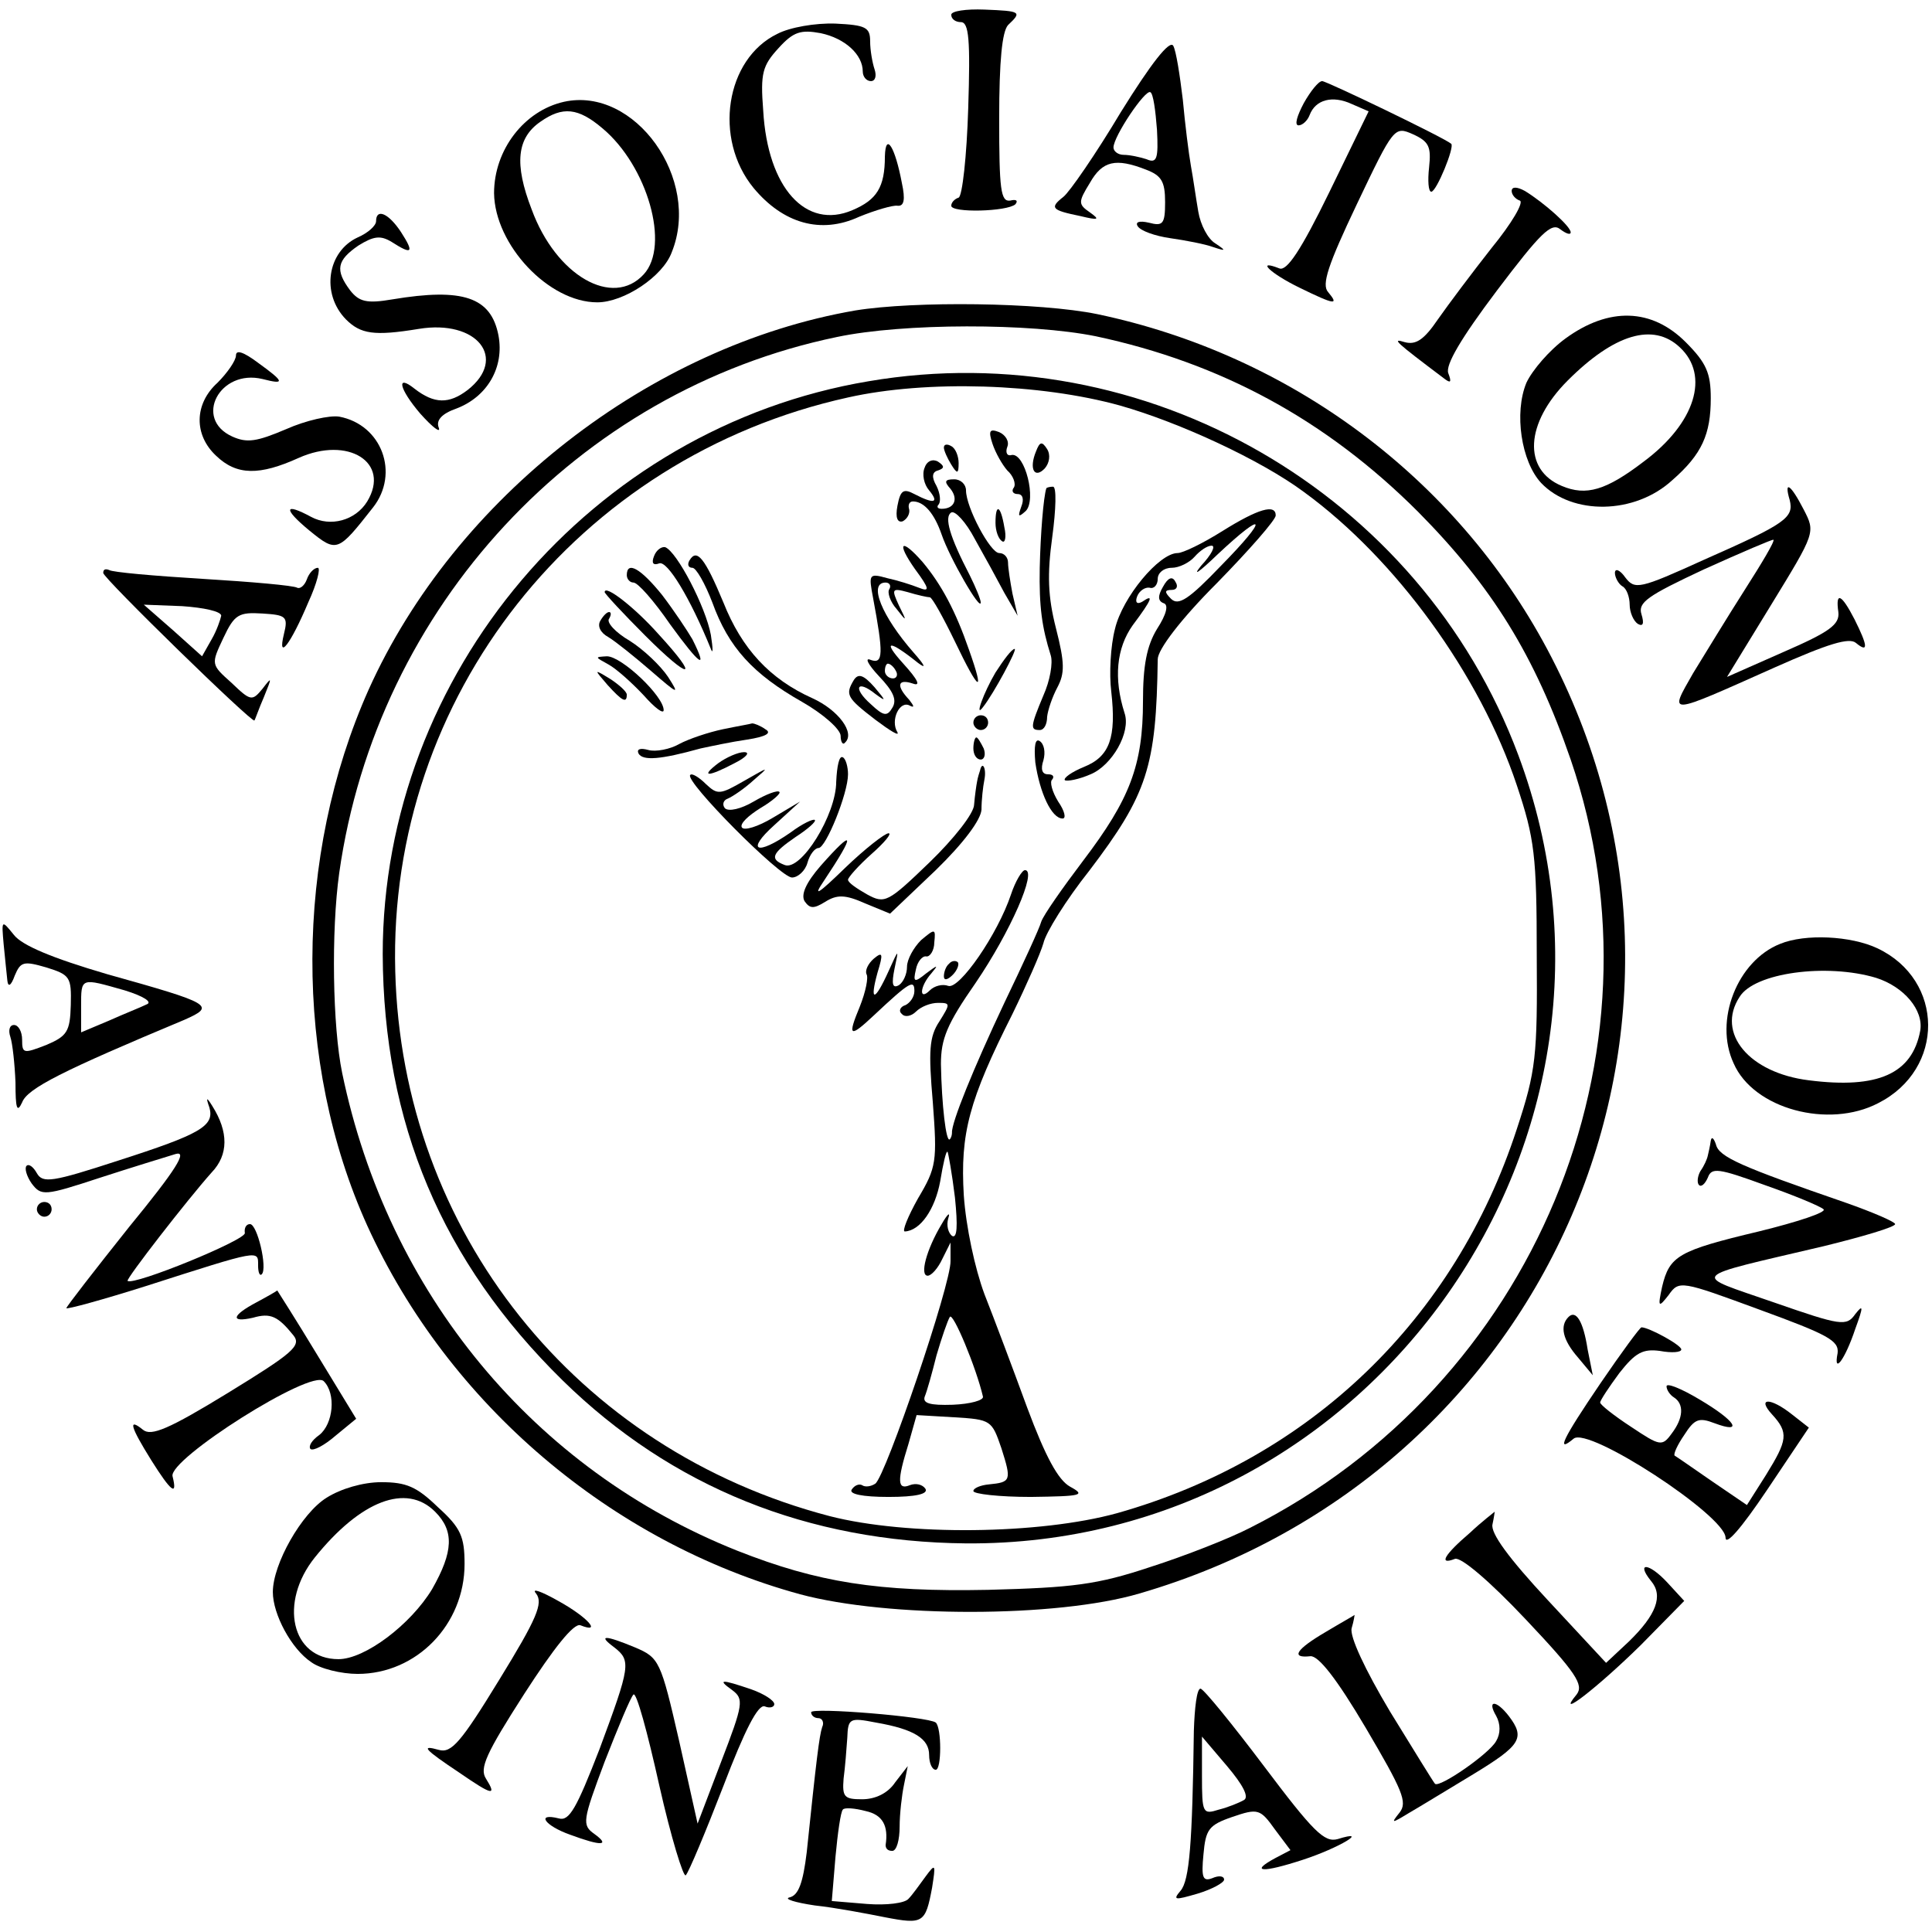
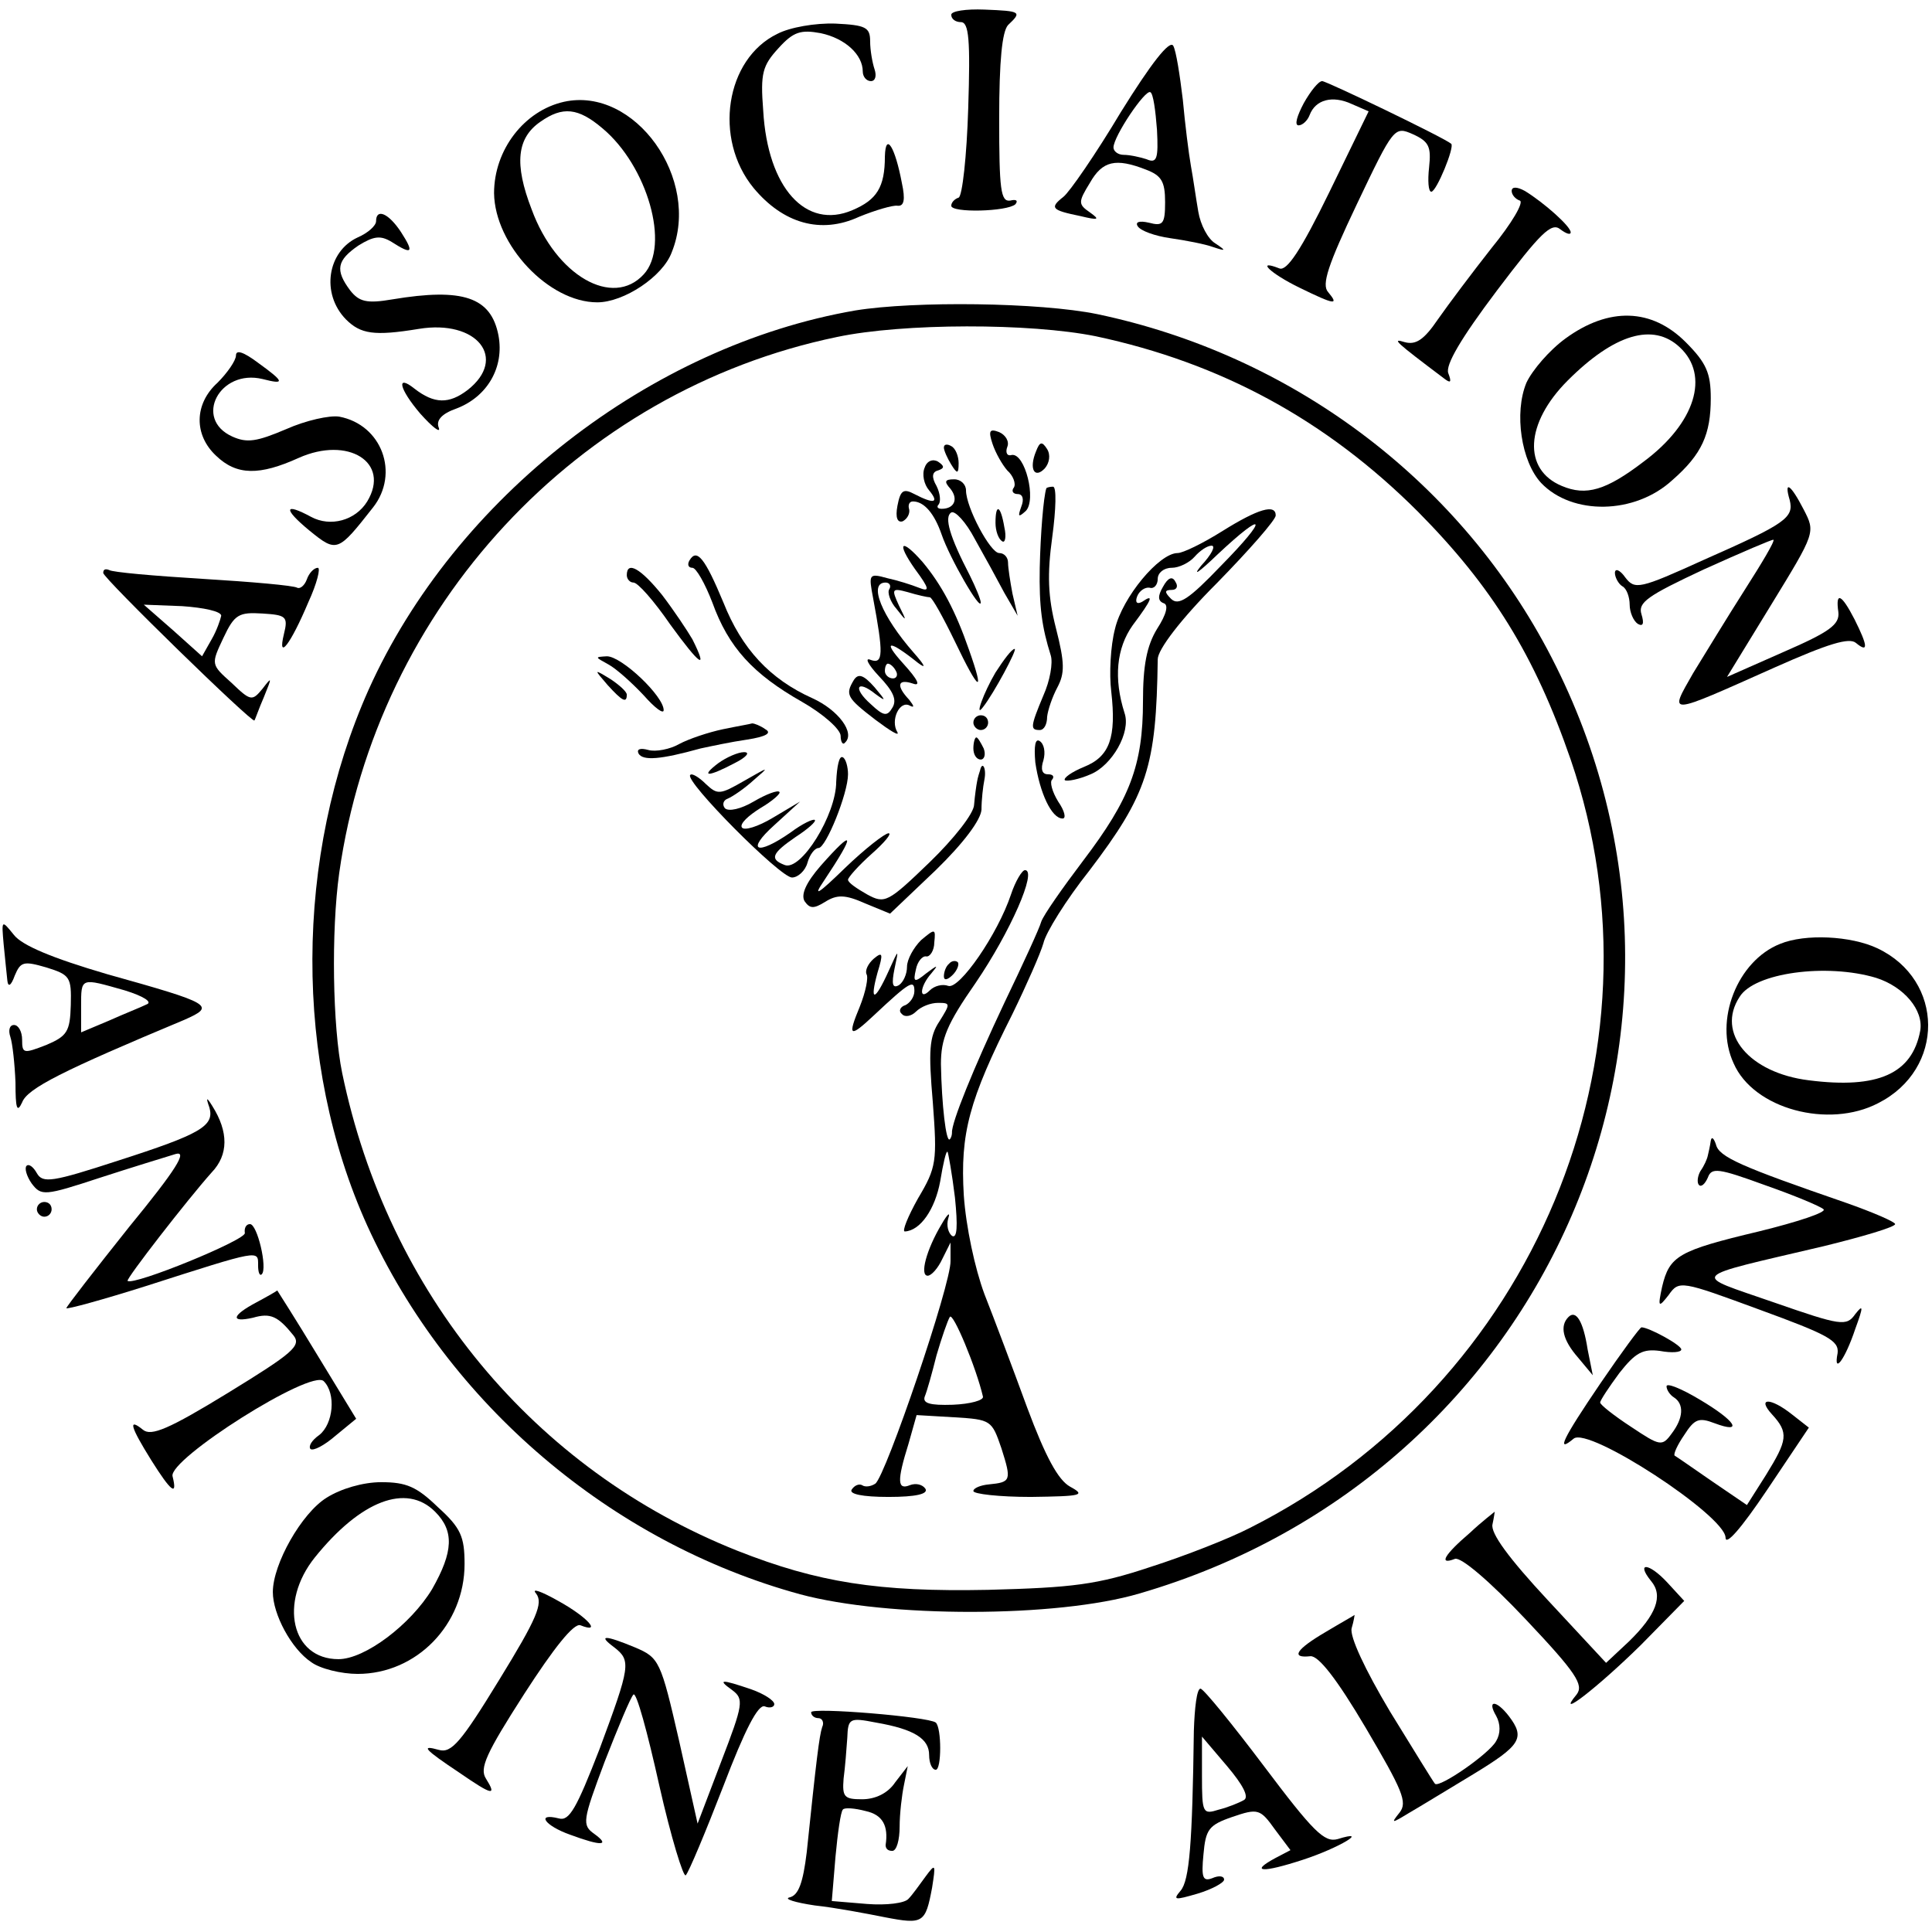
<svg xmlns="http://www.w3.org/2000/svg" version="1.0" width="262pt" height="262pt" viewBox="0 0 262 262" preserveAspectRatio="xMidYMid meet">
  <g transform="translate(0,262) scale(0.1,-0.1)" fill="#000000" stroke="none">
    <path d="M1290 2600 c0 -6 6 -10 13 -10 11 0 13 -24 10 -117 -2 -65 -8 -119 -13 -121 -6 -2 -10 -7 -10 -11 0 -10 76 -8 87 2 4 5 1 7 -7 5 -13 -2 -15 15 -15 111 0 79 4 118 12 127 19 18 18 19 -32 21 -25 1 -45 -2 -45 -7z" />
    <path d="M1054 2574 c-70 -34 -87 -142 -32 -209 40 -48 91 -63 143 -39 22 9 46 16 52 15 9 -1 11 8 6 31 -9 48 -22 70 -23 36 0 -42 -11 -59 -44 -73 -63 -27 -115 30 -121 135 -4 51 -1 61 21 85 20 22 30 25 57 20 33 -7 57 -29 57 -52 0 -7 5 -13 11 -13 6 0 8 7 5 16 -3 9 -6 26 -6 38 0 19 -6 22 -47 24 -27 1 -62 -5 -79 -14z" />
    <path d="M1520 2468 c-34 -57 -70 -109 -78 -115 -19 -15 -16 -18 23 -26 25 -6 27 -5 13 5 -16 11 -16 14 0 40 17 30 35 34 76 18 21 -8 26 -16 26 -44 0 -30 -3 -33 -22 -28 -13 3 -19 1 -15 -5 4 -6 23 -13 44 -16 21 -3 47 -8 58 -12 18 -6 18 -5 3 5 -10 6 -20 25 -23 43 -3 17 -7 46 -10 62 -3 17 -8 57 -11 90 -4 33 -9 66 -13 73 -5 8 -30 -24 -71 -90z m49 -24 c2 -39 0 -46 -14 -40 -9 3 -23 6 -31 6 -8 0 -14 5 -14 10 0 15 43 79 50 75 4 -2 7 -25 9 -51z" />
    <path d="M1768 2480 c-9 -17 -13 -30 -7 -30 5 0 12 6 15 14 8 21 31 27 57 15 l23 -10 -53 -109 c-39 -80 -58 -108 -68 -104 -33 13 -12 -7 27 -26 49 -24 54 -24 39 -6 -9 10 0 37 39 119 50 105 51 106 76 95 22 -10 25 -17 22 -45 -2 -18 -1 -33 3 -33 7 0 32 61 27 65 -9 8 -169 85 -175 85 -5 0 -16 -14 -25 -30z" />
    <path d="M765 2482 c-54 -12 -95 -65 -95 -124 1 -70 74 -148 140 -148 36 0 89 35 101 68 40 99 -50 225 -146 204z m52 -36 c61 -51 92 -159 56 -198 -42 -46 -119 -2 -152 88 -24 62 -20 97 12 119 30 21 51 19 84 -9z" />
    <path d="M2050 2361 c0 -5 5 -11 11 -13 6 -2 -11 -31 -38 -64 -26 -33 -59 -77 -73 -97 -19 -28 -30 -35 -45 -31 -19 6 -12 0 53 -49 9 -7 11 -6 6 7 -4 11 17 47 66 112 59 78 74 93 86 83 8 -6 14 -8 14 -4 0 8 -36 40 -62 56 -11 6 -18 6 -18 0z" />
    <path d="M510 2320 c0 -6 -11 -16 -25 -22 -41 -19 -50 -76 -16 -111 20 -20 38 -23 99 -13 79 13 121 -40 66 -83 -25 -19 -45 -19 -72 2 -25 20 -21 0 8 -34 17 -19 28 -27 25 -19 -4 10 4 19 24 26 42 16 65 56 57 99 -10 52 -48 65 -144 49 -35 -6 -45 -3 -57 12 -21 28 -18 41 11 61 21 13 30 14 45 5 28 -18 31 -15 13 13 -17 26 -34 33 -34 15z" />
    <path d="M1160 2199 c-278 -48 -543 -254 -660 -514 -101 -226 -102 -506 -2 -727 110 -242 331 -430 587 -500 119 -32 348 -32 460 1 557 162 822 777 553 1281 -124 232 -348 399 -610 454 -78 16 -248 18 -328 5z m326 -35 c169 -36 312 -113 437 -238 100 -101 158 -194 207 -336 137 -400 -50 -848 -435 -1042 -27 -14 -88 -38 -135 -53 -72 -24 -105 -28 -220 -31 -149 -3 -231 10 -340 53 -276 110 -474 349 -536 648 -13 63 -15 192 -4 271 51 361 323 654 675 727 90 19 262 19 351 1z" />
-     <path d="M1178 2103 c-376 -63 -659 -397 -659 -777 1 -229 80 -417 244 -578 148 -145 333 -219 547 -221 552 -4 942 552 749 1069 -133 356 -506 571 -881 507z m341 -33 c81 -23 191 -74 249 -117 125 -91 239 -248 289 -398 24 -72 27 -95 27 -230 1 -138 -1 -157 -27 -236 -84 -258 -280 -447 -542 -521 -105 -29 -285 -31 -390 -4 -344 90 -580 386 -589 739 -10 372 247 697 614 778 107 24 261 19 369 -11z" />
    <path d="M1346 2018 c4 -12 13 -28 20 -36 8 -7 12 -18 9 -23 -4 -5 -1 -9 5 -9 7 0 9 -7 5 -17 -5 -14 -4 -15 6 -6 15 15 -1 79 -19 76 -6 -2 -9 3 -6 11 3 7 -2 16 -11 20 -13 5 -15 2 -9 -16z" />
    <path d="M1280 2013 c0 -4 5 -15 10 -23 8 -13 10 -13 10 2 0 9 -4 20 -10 23 -5 3 -10 3 -10 -2z" />
    <path d="M1405 2008 c-10 -24 -2 -38 12 -23 6 7 8 18 3 26 -7 11 -10 10 -15 -3z" />
    <path d="M1254 1986 c-4 -9 -1 -23 6 -31 14 -17 7 -19 -20 -5 -15 8 -19 5 -23 -16 -3 -16 0 -23 7 -21 6 3 10 10 9 16 -2 6 0 11 5 11 15 0 29 -16 39 -45 11 -32 53 -105 53 -92 0 4 -7 21 -15 37 -27 52 -35 79 -25 85 5 3 20 -13 32 -36 13 -23 31 -56 40 -73 l18 -31 -7 30 c-3 16 -6 35 -6 42 0 7 -5 13 -12 13 -12 0 -45 62 -45 85 0 8 -7 15 -16 15 -13 0 -14 -3 -5 -13 11 -14 5 -27 -12 -27 -6 0 -7 3 -4 6 3 4 2 15 -3 25 -7 12 -6 19 2 21 9 3 9 6 0 12 -7 4 -15 1 -18 -8z" />
    <path d="M1419 1958 c-4 -12 -8 -63 -9 -108 -1 -53 3 -81 15 -119 3 -10 -1 -34 -10 -54 -18 -43 -18 -47 -5 -47 6 0 10 8 10 18 1 9 7 27 14 40 10 19 10 33 -2 80 -11 43 -12 73 -5 124 5 37 6 68 1 68 -4 0 -8 -1 -9 -2z" />
    <path d="M1350 1911 c0 -11 4 -22 9 -25 4 -3 6 6 3 19 -5 30 -12 33 -12 6z" />
    <path d="M1658 1900 c-27 -17 -54 -30 -61 -30 -25 0 -75 -60 -85 -103 -6 -23 -8 -61 -5 -85 7 -62 -2 -88 -37 -102 -17 -7 -28 -15 -26 -18 3 -2 19 1 35 8 29 12 55 57 46 83 -15 47 -11 88 11 119 27 36 29 43 13 32 -7 -4 -10 -1 -7 7 3 8 11 13 17 12 6 -2 11 4 11 12 0 8 8 15 19 15 10 0 24 7 31 15 7 8 17 15 23 15 6 0 0 -12 -14 -27 -13 -16 -3 -9 22 15 66 62 70 51 5 -15 -44 -46 -58 -55 -68 -45 -9 9 -9 12 1 12 7 0 9 5 5 11 -4 8 -10 6 -17 -7 -7 -12 -7 -19 1 -22 7 -2 4 -15 -9 -35 -14 -23 -19 -50 -19 -98 0 -87 -18 -133 -81 -216 -28 -37 -54 -74 -57 -83 -2 -8 -25 -58 -50 -110 -42 -89 -72 -163 -71 -176 0 -3 -1 -7 -3 -9 -5 -5 -11 47 -12 102 0 34 8 54 47 110 47 69 84 153 67 153 -4 0 -13 -15 -19 -33 -18 -54 -70 -129 -85 -124 -8 3 -19 0 -25 -6 -15 -15 -14 5 2 23 10 12 9 12 -7 0 -16 -13 -18 -12 -14 5 2 11 9 19 14 18 5 -1 11 8 11 19 2 19 1 19 -18 3 -10 -10 -19 -26 -19 -36 0 -10 -5 -21 -11 -25 -9 -5 -10 2 -6 22 6 28 6 28 -8 -3 -19 -42 -26 -42 -15 -2 8 26 7 29 -5 19 -8 -7 -12 -16 -10 -21 3 -4 -1 -24 -9 -44 -17 -41 -14 -43 19 -12 49 46 55 49 55 33 0 -8 -6 -16 -12 -19 -7 -2 -10 -8 -5 -12 4 -5 13 -3 19 3 7 7 20 12 30 12 17 0 17 -1 2 -25 -14 -21 -15 -40 -9 -110 6 -80 5 -88 -20 -130 -14 -25 -22 -45 -18 -45 21 1 41 30 48 68 4 24 8 42 10 40 1 -2 6 -29 10 -62 4 -39 3 -56 -4 -52 -5 4 -8 14 -5 24 3 9 -1 6 -9 -8 -21 -35 -30 -70 -19 -70 5 0 14 10 20 23 l11 22 0 -25 c1 -31 -88 -292 -102 -302 -6 -4 -14 -5 -18 -2 -4 2 -10 0 -14 -6 -4 -6 14 -10 50 -10 37 0 54 4 50 11 -4 6 -13 8 -21 5 -17 -7 -18 5 -2 56 l11 39 51 -3 c50 -3 51 -4 64 -42 14 -44 13 -46 -17 -49 -11 -1 -21 -5 -21 -9 0 -4 35 -8 78 -8 69 1 75 2 53 14 -16 9 -33 40 -58 107 -19 52 -45 121 -58 154 -13 35 -25 91 -28 134 -5 84 7 129 66 246 19 39 38 82 42 96 3 14 31 59 62 98 79 104 91 141 93 287 0 13 31 54 80 103 44 45 80 86 80 92 0 16 -24 9 -72 -21z m-325 -1174 c1 -5 -17 -10 -41 -11 -31 -1 -41 2 -38 11 3 7 10 32 16 56 7 24 15 47 18 52 4 8 36 -69 45 -108z" />
-     <path d="M887 1866 c-4 -10 -1 -13 7 -10 11 4 42 -47 70 -116 3 -8 3 0 0 19 -7 38 -46 113 -62 119 -5 1 -12 -4 -15 -12z" />
    <path d="M1241 1848 c20 -27 20 -31 5 -25 -10 4 -29 10 -43 13 -25 7 -25 5 -19 -27 14 -75 14 -90 -3 -84 -9 4 -4 -6 11 -22 19 -20 25 -32 18 -43 -7 -12 -12 -11 -29 5 -25 22 -19 34 6 14 15 -11 15 -10 -1 9 -15 17 -22 19 -28 10 -12 -20 -10 -24 29 -54 20 -15 33 -23 30 -17 -10 16 3 44 17 36 6 -3 6 -1 -1 8 -18 19 -16 29 5 22 11 -4 7 5 -13 27 -29 32 -20 33 20 1 12 -9 9 -3 -6 14 -43 49 -62 95 -38 95 5 0 8 -4 5 -9 -3 -4 1 -17 10 -27 14 -18 14 -17 3 5 -10 22 -10 24 12 18 13 -4 27 -7 30 -7 3 0 18 -27 34 -60 33 -69 41 -73 19 -11 -18 52 -37 88 -63 119 -29 33 -36 27 -10 -10z m-26 -138 c3 -5 1 -10 -4 -10 -6 0 -11 5 -11 10 0 6 2 10 4 10 3 0 8 -4 11 -10z" />
    <path d="M935 1860 c-3 -5 -2 -10 4 -10 5 0 17 -21 27 -47 22 -61 55 -97 122 -135 28 -16 52 -37 52 -46 0 -8 3 -13 6 -9 14 13 -9 44 -44 60 -58 26 -96 67 -121 130 -25 60 -36 74 -46 57z" />
    <path d="M850 1840 c0 -5 4 -10 9 -10 6 0 28 -25 50 -57 40 -55 52 -64 30 -20 -7 12 -25 39 -41 60 -29 36 -48 47 -48 27z" />
-     <path d="M820 1817 c0 -2 25 -29 55 -59 62 -62 75 -60 18 2 -32 36 -73 68 -73 57z" />
-     <path d="M814 1778 c-4 -7 0 -16 11 -22 10 -6 36 -27 58 -46 37 -32 39 -33 23 -8 -10 15 -33 37 -52 49 -19 11 -32 25 -28 30 3 5 3 9 0 9 -3 0 -8 -5 -12 -12z" />
    <path d="M1350 1708 c-16 -27 -29 -63 -17 -47 15 19 47 79 43 79 -4 0 -15 -15 -26 -32z" />
    <path d="M825 1719 c11 -6 32 -25 48 -42 15 -17 27 -26 27 -20 0 19 -57 73 -77 73 -17 -1 -16 -1 2 -11z" />
    <path d="M824 1691 c20 -22 26 -25 26 -13 0 4 -10 13 -22 21 -23 14 -23 14 -4 -8z" />
    <path d="M1320 1640 c0 -5 5 -10 10 -10 6 0 10 5 10 10 0 6 -4 10 -10 10 -5 0 -10 -4 -10 -10z" />
    <path d="M980 1631 c-19 -4 -46 -13 -59 -20 -12 -7 -32 -11 -42 -8 -11 3 -16 1 -13 -5 6 -10 30 -8 84 7 14 3 42 9 63 12 26 4 34 9 25 14 -7 5 -15 8 -18 8 -3 -1 -21 -4 -40 -8z" />
    <path d="M1320 1605 c0 -8 4 -15 10 -15 5 0 7 7 4 15 -4 8 -8 15 -10 15 -2 0 -4 -7 -4 -15z" />
    <path d="M1404 1586 c6 -41 22 -76 37 -76 5 0 3 10 -6 23 -8 13 -12 27 -8 30 3 4 1 7 -6 7 -8 0 -10 7 -6 19 3 11 1 22 -5 26 -6 4 -8 -6 -6 -29z" />
    <path d="M974 1585 c-25 -19 -14 -19 22 0 16 8 22 15 13 15 -8 0 -24 -7 -35 -15z" />
    <path d="M1134 1560 c0 -45 -48 -122 -70 -113 -21 8 -17 16 15 38 17 11 28 21 26 23 -2 2 -17 -5 -33 -17 -46 -32 -61 -25 -22 10 l35 32 -37 -22 c-20 -12 -39 -18 -42 -13 -3 5 9 16 25 26 17 10 28 20 26 22 -2 3 -18 -3 -35 -13 -17 -10 -34 -14 -39 -9 -4 5 -2 11 4 13 7 3 23 14 35 25 22 19 22 19 -13 -1 -33 -19 -36 -19 -52 -4 -9 9 -19 15 -21 12 -8 -8 122 -139 138 -139 8 0 18 9 21 20 3 11 10 20 15 20 10 0 40 74 40 100 0 10 -3 21 -7 23 -5 3 -8 -12 -9 -33z" />
    <path d="M1329 1575 c-1 -3 -3 -9 -4 -15 -1 -5 -3 -19 -4 -31 0 -12 -28 -47 -60 -78 -57 -55 -61 -57 -85 -44 -14 8 -26 16 -26 20 0 3 14 19 32 35 17 15 28 28 23 28 -5 0 -32 -21 -59 -47 -37 -36 -44 -40 -29 -18 44 66 42 73 -4 21 -20 -23 -27 -39 -22 -48 7 -10 12 -11 28 -1 16 10 27 10 54 -2 l34 -14 62 59 c38 37 61 68 62 82 0 13 2 31 4 41 3 15 -3 26 -6 12z" />
    <path d="M1287 1313 c-4 -3 -7 -11 -7 -17 0 -6 5 -5 12 2 6 6 9 14 7 17 -3 3 -9 2 -12 -2z" />
    <path d="M2123 2161 c-22 -16 -45 -43 -53 -60 -17 -41 -7 -107 20 -136 42 -44 127 -43 178 4 40 35 52 62 52 111 0 34 -6 48 -34 76 -46 46 -104 48 -163 5z m155 -12 c41 -38 21 -103 -49 -155 -51 -39 -78 -47 -111 -33 -53 22 -50 85 8 143 63 63 116 79 152 45z" />
    <path d="M320 2138 c0 -7 -12 -24 -25 -37 -32 -29 -32 -71 -2 -99 28 -27 59 -27 112 -3 67 30 125 -6 93 -59 -16 -26 -50 -35 -76 -21 -37 20 -38 11 -3 -18 38 -31 39 -30 87 31 36 46 12 112 -46 123 -13 2 -45 -5 -72 -17 -40 -17 -53 -19 -73 -10 -53 24 -17 92 41 78 31 -8 30 -4 -6 22 -20 15 -30 18 -30 10z" />
    <path d="M2427 1942 c6 -24 -5 -32 -116 -81 -88 -40 -94 -41 -107 -24 -7 10 -14 13 -14 6 0 -6 5 -15 10 -18 6 -3 10 -15 10 -25 0 -10 5 -22 11 -26 7 -4 9 0 5 13 -5 16 8 25 85 61 51 23 93 41 94 40 2 -2 -16 -32 -39 -68 -23 -36 -54 -87 -70 -113 -33 -58 -37 -58 111 8 72 32 101 41 110 33 17 -14 16 -4 -2 32 -18 35 -26 38 -22 10 2 -17 -12 -27 -74 -54 l-77 -34 60 98 c60 98 60 98 44 129 -18 35 -27 40 -19 13z" />
    <path d="M140 1843 c0 -7 203 -205 205 -200 1 1 6 16 13 32 11 27 11 28 -2 11 -14 -17 -16 -17 -42 8 -28 25 -28 25 -11 61 15 32 21 35 53 33 32 -2 35 -4 29 -28 -9 -37 9 -14 33 43 12 26 17 47 13 47 -5 0 -12 -7 -15 -16 -3 -8 -9 -13 -13 -11 -5 3 -62 8 -128 12 -66 4 -123 9 -127 12 -5 2 -8 1 -8 -4z m160 -58 c-1 -5 -6 -20 -13 -32 l-13 -23 -39 35 -40 35 52 -2 c29 -2 53 -7 53 -13z" />
    <path d="M5 1339 c2 -19 4 -41 5 -49 1 -9 5 -7 10 7 8 19 12 20 43 11 32 -10 34 -13 33 -51 -1 -36 -5 -42 -33 -54 -31 -12 -33 -12 -33 7 0 11 -5 20 -11 20 -6 0 -8 -7 -5 -16 3 -9 6 -37 7 -62 0 -35 2 -42 9 -27 7 19 55 43 220 112 43 19 38 22 -105 62 -75 22 -115 39 -126 53 -17 21 -17 21 -14 -13z m164 -62 c26 -8 38 -16 30 -19 -8 -4 -31 -13 -51 -22 l-38 -16 0 35 c0 40 -1 39 59 22z" />
    <path d="M2414 1340 c-58 -23 -90 -104 -63 -162 27 -62 129 -89 196 -54 91 46 90 167 -1 210 -36 17 -98 20 -132 6z m130 -46 c38 -12 65 -44 60 -72 -11 -58 -57 -79 -151 -67 -81 10 -126 64 -94 113 20 33 118 46 185 26z" />
    <path d="M284 1118 c7 -25 -12 -36 -124 -72 -89 -29 -102 -31 -110 -17 -5 9 -11 13 -14 10 -3 -3 0 -14 7 -24 13 -17 17 -17 93 8 43 14 89 28 102 32 17 5 1 -21 -63 -99 -47 -59 -85 -108 -85 -110 0 -2 48 11 108 30 156 50 152 49 152 28 0 -9 2 -15 5 -12 8 8 -6 68 -16 68 -5 0 -8 -5 -7 -12 3 -9 -151 -72 -159 -65 -2 3 81 110 114 147 23 24 23 55 1 90 -8 13 -9 12 -4 -2z" />
    <path d="M2320 1073 c-1 -7 -3 -16 -4 -20 -1 -5 -5 -14 -10 -21 -4 -7 -5 -16 -2 -19 3 -3 8 1 12 10 5 14 14 13 77 -10 40 -14 76 -29 80 -33 4 -4 -35 -17 -88 -30 -109 -26 -121 -33 -131 -75 -6 -28 -5 -29 9 -11 14 20 17 19 123 -20 93 -34 108 -42 106 -59 -6 -30 10 -9 24 33 11 30 11 34 0 20 -12 -17 -19 -16 -111 16 -112 39 -119 32 68 76 53 13 97 26 97 30 0 3 -30 16 -67 29 -142 49 -172 62 -176 79 -3 9 -6 11 -7 5z" />
    <path d="M50 980 c0 -5 5 -10 10 -10 6 0 10 5 10 10 0 6 -4 10 -10 10 -5 0 -10 -4 -10 -10z" />
    <path d="M348 854 c-34 -18 -36 -28 -5 -21 24 7 34 2 55 -24 11 -14 -1 -24 -89 -78 -80 -49 -104 -59 -115 -50 -21 17 -17 4 11 -41 27 -43 36 -50 29 -22 -6 23 188 146 205 129 17 -17 13 -58 -6 -73 -10 -7 -15 -15 -12 -19 4 -3 19 5 34 18 l28 23 -53 87 c-29 48 -54 87 -54 87 -1 -1 -13 -8 -28 -16z" />
    <path d="M2127 834 c-12 -12 -8 -31 13 -55 l20 -24 -7 35 c-6 39 -16 54 -26 44z" />
    <path d="M2171 745 c-53 -78 -61 -96 -37 -76 20 17 205 -104 206 -134 0 -12 21 12 56 64 l57 85 -23 18 c-29 23 -48 23 -27 0 23 -25 21 -35 -8 -82 l-26 -41 -47 32 c-26 18 -49 34 -51 35 -2 2 4 15 13 28 14 22 20 24 41 16 40 -15 29 3 -20 32 -25 15 -45 23 -45 18 0 -5 5 -12 10 -15 14 -9 13 -28 -3 -49 -13 -18 -16 -17 -55 9 -23 15 -42 30 -42 33 0 3 12 21 26 40 22 28 32 33 55 30 16 -3 29 -2 29 2 0 6 -44 30 -54 30 -2 0 -27 -34 -55 -75z" />
    <path d="M443 589 c-34 -21 -73 -90 -73 -128 0 -30 25 -77 52 -95 12 -9 41 -16 63 -16 80 0 145 67 145 149 0 37 -5 49 -36 77 -29 28 -43 34 -77 34 -25 0 -55 -9 -74 -21z m147 -19 c26 -26 25 -54 -4 -105 -29 -48 -91 -95 -127 -95 -64 0 -81 77 -32 138 62 77 124 101 163 62z" />
    <path d="M1993 541 c-34 -29 -43 -44 -20 -35 8 3 47 -30 96 -82 69 -73 79 -89 69 -102 -30 -36 29 10 87 67 l59 60 -23 25 c-25 27 -43 28 -22 2 17 -20 7 -46 -30 -82 l-31 -29 -79 85 c-53 57 -78 91 -75 103 2 9 3 17 3 17 -1 -1 -17 -13 -34 -29z" />
    <path d="M727 459 c10 -13 1 -34 -50 -117 -52 -85 -65 -100 -82 -95 -25 7 -20 1 28 -31 45 -31 51 -32 36 -8 -9 14 0 34 52 115 40 62 67 96 76 93 30 -12 10 11 -30 33 -23 13 -37 18 -30 10z" />
    <path d="M1798 407 c-41 -24 -48 -36 -21 -33 11 1 36 -31 75 -97 50 -85 57 -101 46 -115 -12 -15 -11 -15 12 -1 14 8 53 32 88 53 64 39 71 49 48 79 -17 22 -30 22 -17 0 6 -11 6 -24 0 -34 -9 -17 -77 -64 -83 -58 -2 2 -29 46 -61 98 -34 57 -55 102 -52 113 3 10 4 18 4 18 -1 -1 -19 -11 -39 -23z" />
    <path d="M833 386 c23 -18 22 -25 -20 -138 -31 -80 -41 -98 -55 -94 -32 8 -19 -10 15 -22 43 -16 55 -15 33 1 -17 12 -16 18 14 98 18 46 35 87 39 91 4 4 19 -51 35 -123 16 -71 33 -126 36 -122 4 4 27 59 51 121 29 76 47 111 56 108 7 -3 13 -1 13 3 0 5 -14 14 -31 20 -41 14 -47 14 -26 -1 16 -12 15 -19 -15 -97 l-32 -84 -25 112 c-25 109 -27 113 -60 127 -41 17 -51 17 -28 0z" />
    <path d="M1619 273 c-2 -153 -6 -203 -18 -217 -11 -13 -8 -13 23 -4 20 6 36 15 36 19 0 5 -7 6 -16 2 -13 -5 -15 1 -12 32 3 34 7 40 39 51 35 12 38 11 58 -17 l21 -28 -21 -11 c-35 -19 -17 -20 38 -2 49 16 92 42 47 28 -18 -5 -33 10 -100 99 -43 57 -82 105 -86 105 -5 0 -8 -26 -9 -57z m68 -94 c-7 -4 -22 -10 -34 -13 -22 -7 -23 -5 -23 46 l0 53 34 -40 c22 -26 30 -42 23 -46z" />
    <path d="M1100 298 c0 -4 4 -8 10 -8 5 0 8 -6 5 -12 -4 -12 -8 -45 -21 -170 -5 -41 -11 -58 -23 -61 -9 -2 7 -7 34 -11 28 -3 70 -11 95 -16 52 -10 55 -8 64 40 5 32 5 34 -9 15 -8 -11 -18 -25 -23 -30 -5 -6 -30 -9 -56 -7 l-48 4 5 60 c3 32 7 61 10 64 2 3 16 2 31 -2 23 -5 31 -20 27 -46 0 -5 3 -8 9 -8 6 0 10 15 10 33 0 17 3 43 6 57 l5 25 -17 -22 c-10 -15 -27 -23 -45 -23 -24 0 -27 3 -25 28 2 15 4 40 5 55 1 27 3 28 39 21 52 -9 72 -22 72 -44 0 -11 4 -20 9 -20 8 0 8 57 0 64 -10 8 -169 21 -169 14z" />
  </g>
</svg>